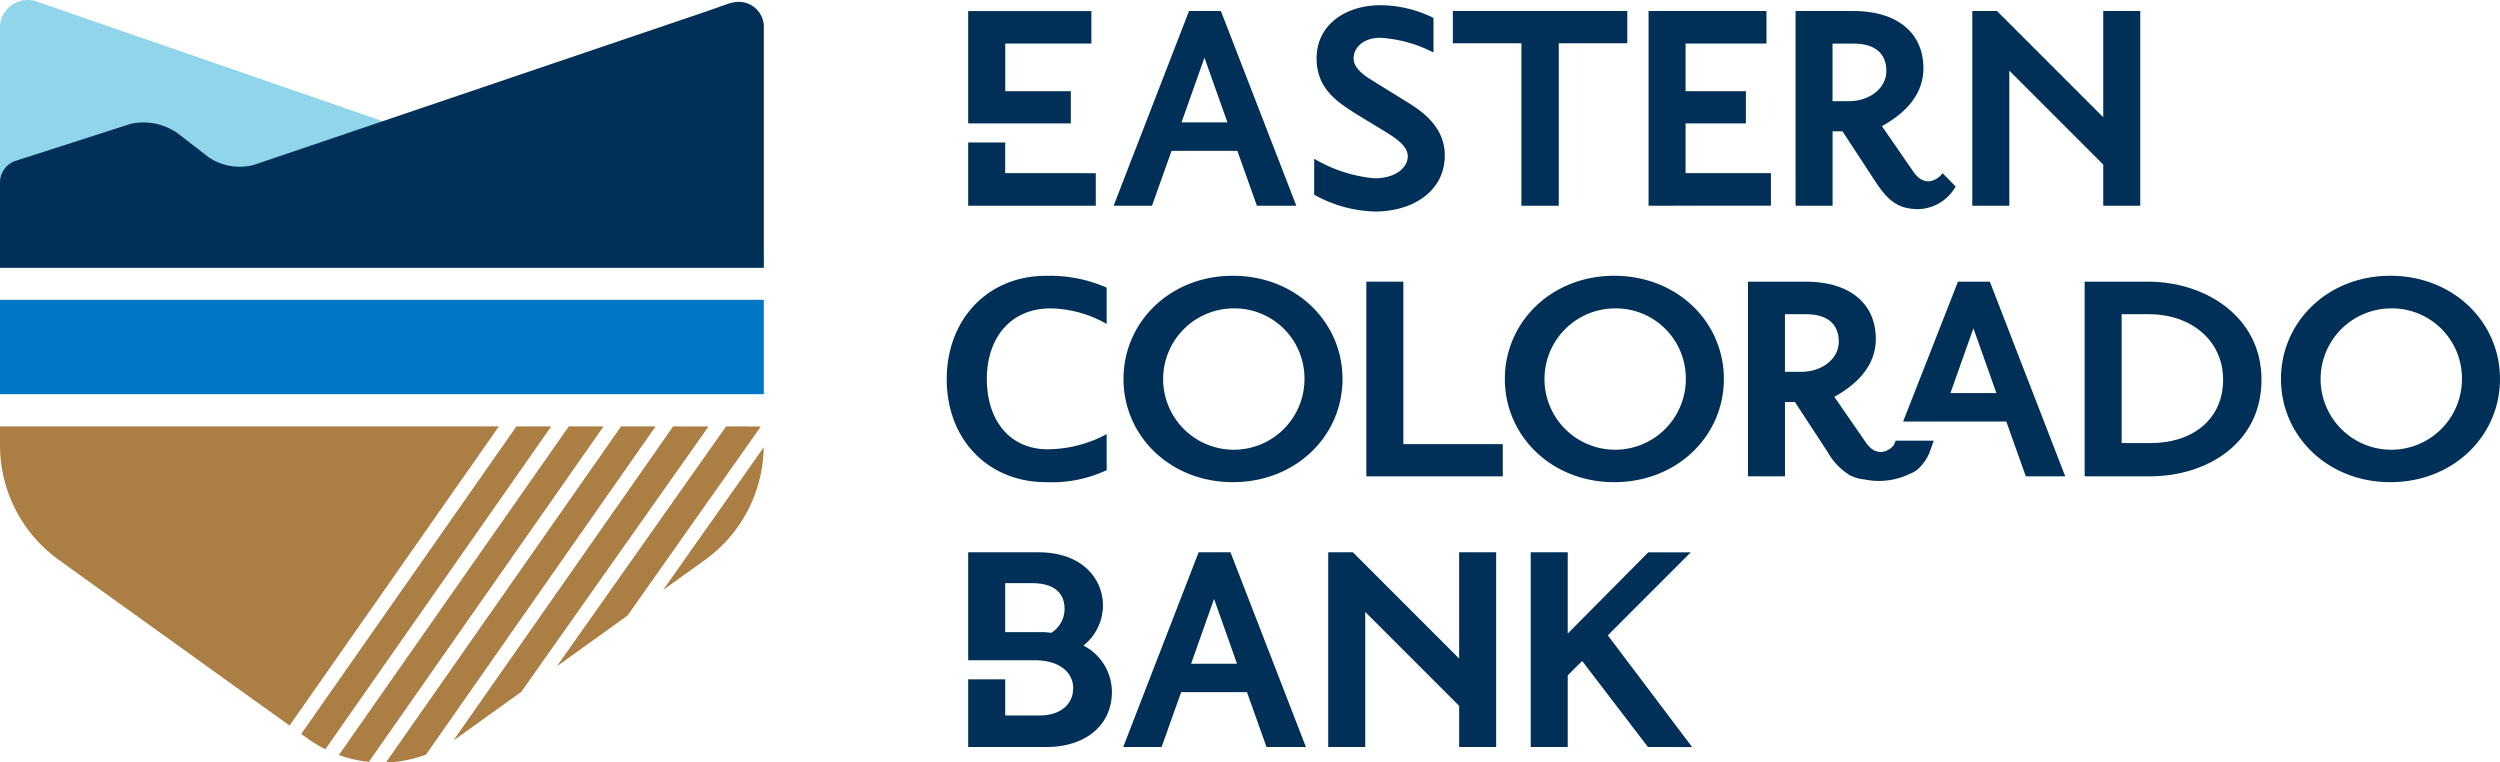
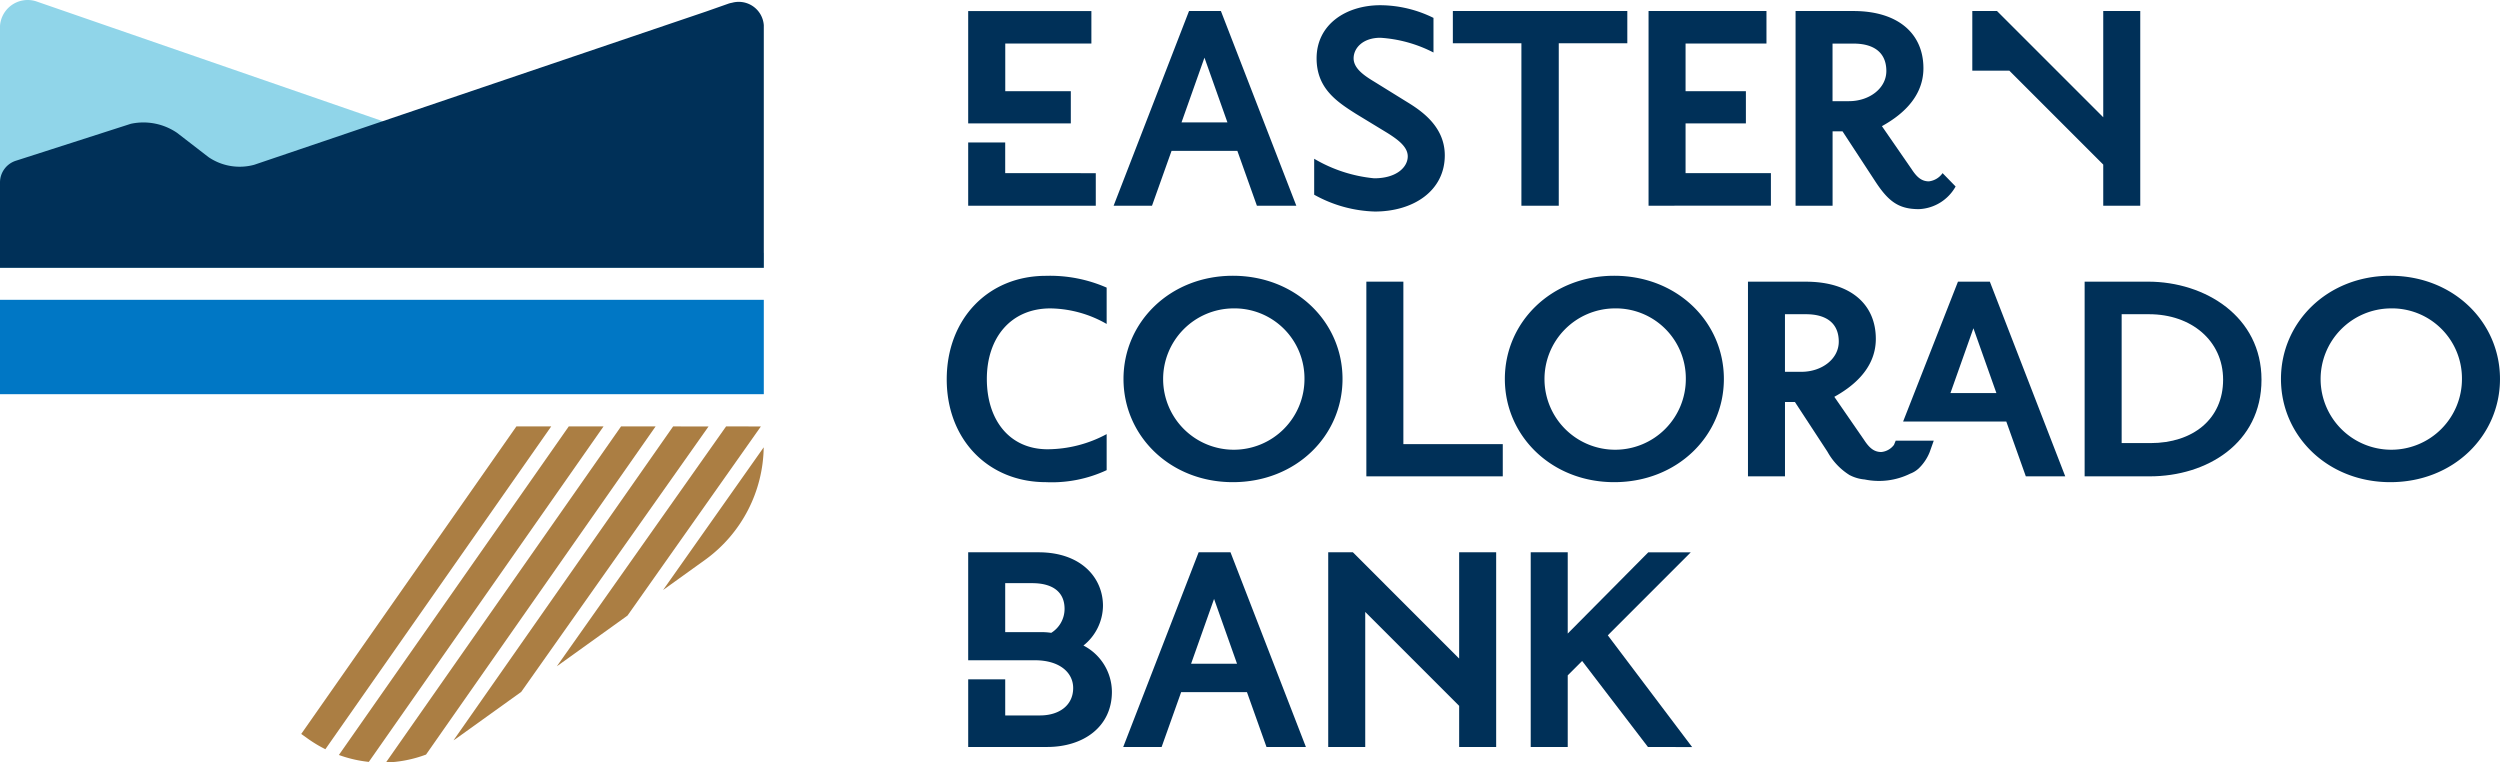
<svg xmlns="http://www.w3.org/2000/svg" data-name="logo horizontal" width="222.87" height="67.975">
  <g data-name="Group 791">
    <path data-name="Path 856" d="M68.091 23.876v-1.321L3.195.109a2.475 2.475 0 00-3.2 2.368v21.4z" fill="#90d5e9" />
    <path data-name="Path 857" d="M112.05 18.339l-1.742-4.889h-5.867l-1.742 4.889h-3.422L105.999.983h2.842l6.723 17.356zm-4.675-13.2l-2.046 5.775h4.095z" fill="#003058" />
    <path data-name="Path 858" d="M122.564 18.858a11.742 11.742 0 01-5.408-1.5v-3.205a12.94 12.94 0 005.347 1.742c2.017 0 2.995-1.008 2.995-1.955 0-.856-.886-1.5-1.8-2.078l-2.812-1.711c-1.741-1.1-3.514-2.292-3.514-4.95 0-3.025 2.628-4.736 5.684-4.736a10.789 10.789 0 014.736 1.13v3.086a11.963 11.963 0 00-4.736-1.314c-1.558 0-2.384.916-2.384 1.833 0 .887.917 1.528 1.833 2.078l2.812 1.742c1.253.764 3.483 2.169 3.483 4.828 0 3.177-2.813 5.01-6.236 5.01z" fill="#003058" />
    <path data-name="Path 859" d="M138.961 3.855v14.484h-3.331V3.855h-6.111V.983h15.553v2.872z" fill="#003058" />
    <path data-name="Path 860" d="M146.965 18.339V.983h10.512v2.9h-7.212V8.13h5.378v2.872h-5.378v4.431h7.608v2.9z" fill="#003058" />
    <path data-name="Path 861" d="M171.068 18.644c-1.8 0-2.72-.672-3.911-2.505l-2.9-4.431h-.886v6.631h-3.3V.983h5.164c3.942 0 6.234 1.986 6.234 5.1 0 2.811-2.322 4.4-3.7 5.164l2.659 3.85c.457.7.886 1.07 1.527 1.07a1.733 1.733 0 001.222-.733l1.162 1.191a3.935 3.935 0 01-3.271 2.019zm-5.837-14.758h-1.864v5.133h1.467c1.8 0 3.33-1.131 3.33-2.689 0-1.588-1.038-2.444-2.933-2.444z" fill="#003058" />
-     <path data-name="Path 862" d="M187.5 18.339v-3.667l-8.373-8.373v12.04h-3.3V.983h2.2l9.473 9.472V.983h3.3v17.356z" fill="#003058" />
+     <path data-name="Path 862" d="M187.5 18.339v-3.667l-8.373-8.373h-3.3V.983h2.2l9.473 9.472V.983h3.3v17.356z" fill="#003058" />
    <path data-name="Path 863" d="M121.808 42.465V25.109h3.3v14.484h8.861v2.872z" fill="#003058" />
    <path data-name="Path 864" d="M143.902 42.984c-5.592 0-9.747-4.125-9.747-9.2s4.155-9.2 9.747-9.2c5.623 0 9.778 4.125 9.778 9.2s-4.155 9.2-9.778 9.2zm0-15.491a6.3 6.3 0 106.386 6.295 6.242 6.242 0 00-6.386-6.295z" fill="#003058" />
    <path data-name="Path 865" d="M191.646 42.465h-5.805V25.109h5.653c5.1 0 10.114 3.117 10.114 8.739 0 5.684-4.889 8.617-9.962 8.617zm-.061-14.453h-2.444v11.489h2.567c3.789 0 6.478-2.139 6.478-5.653-.001-3.483-2.842-5.836-6.601-5.836z" fill="#003058" />
    <path data-name="Path 866" d="M213.091 42.984c-5.592 0-9.747-4.125-9.747-9.2s4.156-9.2 9.747-9.2c5.623 0 9.778 4.125 9.778 9.2s-4.155 9.2-9.778 9.2zm0-15.491a6.3 6.3 0 106.387 6.295 6.242 6.242 0 00-6.387-6.295z" fill="#003058" />
    <path data-name="Path 867" d="M112.906 66.592l-1.742-4.889h-5.867l-1.741 4.889h-3.423l6.723-17.356h2.841l6.722 17.356zm-4.675-13.2l-2.047 5.776h4.094z" fill="#003058" />
    <path data-name="Path 868" d="M130.081 66.592v-3.667l-8.373-8.372v12.039h-3.3V49.236h2.2l9.472 9.473v-9.473h3.3v17.356z" fill="#003058" />
    <path data-name="Path 869" d="M146.911 66.592l-5.867-7.669-1.284 1.283v6.386h-3.3V49.236h3.3v7.244l7.181-7.242h3.787l-7.395 7.4 7.517 9.961z" fill="#003058" />
    <g data-name="Group 791" fill="#003058">
      <path data-name="Path 870" d="M95.461 10.998V8.132h-5.844V3.884h7.678v-2.9H86.312v10.014z" />
      <path data-name="Path 871" d="M89.612 15.435v-2.734h-3.3v5.637h11.375v-2.9z" />
    </g>
    <path data-name="Path 872" d="M96.587 57.548a4.592 4.592 0 001.741-3.545c0-2.475-1.925-4.767-5.744-4.767h-6.272v9.624h5.936c2.261 0 3.423 1.13 3.423 2.475 0 1.528-1.223 2.445-2.964 2.445h-3.094v-3.22h-3.3v6.031h7.036c3.239 0 5.775-1.8 5.775-4.919a4.672 4.672 0 00-2.537-4.124zm-2.872-1.131a5.757 5.757 0 00-1.07-.061h-3.033v-4.369h2.392c1.894 0 2.9.824 2.9 2.292a2.514 2.514 0 01-1.189 2.138z" fill="#003058" />
    <g data-name="Group 792" fill="#003058">
      <path data-name="Path 873" d="M168.845 39.658a1.6 1.6 0 01-1.133.638c-.642 0-1.069-.366-1.528-1.07l-2.658-3.85c1.375-.765 3.7-2.353 3.7-5.164 0-3.117-2.292-5.1-6.234-5.1h-5.164v17.353h3.3v-6.626h.886l2.9 4.431a5.721 5.721 0 002 2.1h.009a3.538 3.538 0 001.309.374 6.292 6.292 0 004.067-.522 2.241 2.241 0 00.727-.443l.01-.007a4.17 4.17 0 00.988-1.46l.366-1.029h-3.392zm-8.253-6.512h-1.466v-5.134h1.864c1.895 0 2.933.856 2.933 2.445 0 1.558-1.527 2.689-3.33 2.689z" />
      <path data-name="Path 874" d="M177.39 25.109h-2.841l-4.89 12.469h9.198l1.742 4.889h3.514zm-3.511 9.93l2.047-5.776 2.048 5.776z" />
    </g>
    <path data-name="Path 875" d="M98.656 38.7a11.206 11.206 0 01-5.26 1.351c-3.422 0-5.421-2.628-5.421-6.263 0-3.7 2.152-6.295 5.666-6.295a10.336 10.336 0 015.015 1.387v-3.239a12.572 12.572 0 00-5.412-1.051c-5.164 0-8.845 3.85-8.845 9.228s3.711 9.166 8.845 9.166a11.554 11.554 0 005.412-1.071z" fill="#003058" />
    <path data-name="Path 876" d="M109.905 42.984c-5.592 0-9.747-4.125-9.747-9.2s4.156-9.2 9.747-9.2c5.623 0 9.778 4.125 9.778 9.2s-4.155 9.2-9.778 9.2zm0-15.491a6.3 6.3 0 106.386 6.295 6.242 6.242 0 00-6.386-6.295z" fill="#003058" />
    <g data-name="Group 793" fill="#ab7e43">
      <path data-name="Path 877" d="M46.035 38.015L26.853 65.432l.563.4a11.657 11.657 0 001.59.959l20.136-28.78z" />
      <path data-name="Path 878" d="M50.704 38.015l-20.493 29.29a11.231 11.231 0 002.668.616l20.924-29.906z" />
-       <path data-name="Path 879" d="M0 38.015v1.575a12.608 12.608 0 005.145 10.256l15.087 10.835 5.582 4 18.659-26.666z" />
      <path data-name="Path 880" d="M62.946 49.845a12.588 12.588 0 005.137-9.967L59.111 52.6z" />
      <path data-name="Path 881" d="M55.365 38.015L34.403 67.976a11.228 11.228 0 003.578-.708l20.464-29.253z" />
      <path data-name="Path 882" d="M64.728 38.015L49.64 59.4l6.3-4.523 11.892-16.861z" />
      <path data-name="Path 883" d="M60.008 38.015L40.431 65.997c.081-.055.164-.1.244-.161l5.791-4.155 16.7-23.663z" />
    </g>
    <path data-name="Rectangle 255" fill="#0077c5" d="M0 26.728h68.091v8.413H0z" />
    <path data-name="Path 884" d="M68.091 18.922V2.248a2.239 2.239 0 00-2.837-2h-.007a2.523 2.523 0 00-.267.064l-2.052.722-40.256 13.653a4.929 4.929 0 01-4.092-.686l-2.788-2.153a5.321 5.321 0 00-4.131-.811L1.443 14.321A2.034 2.034 0 000 16.267v7.609h68.091v-4.953z" fill="#003058" />
  </g>
</svg>